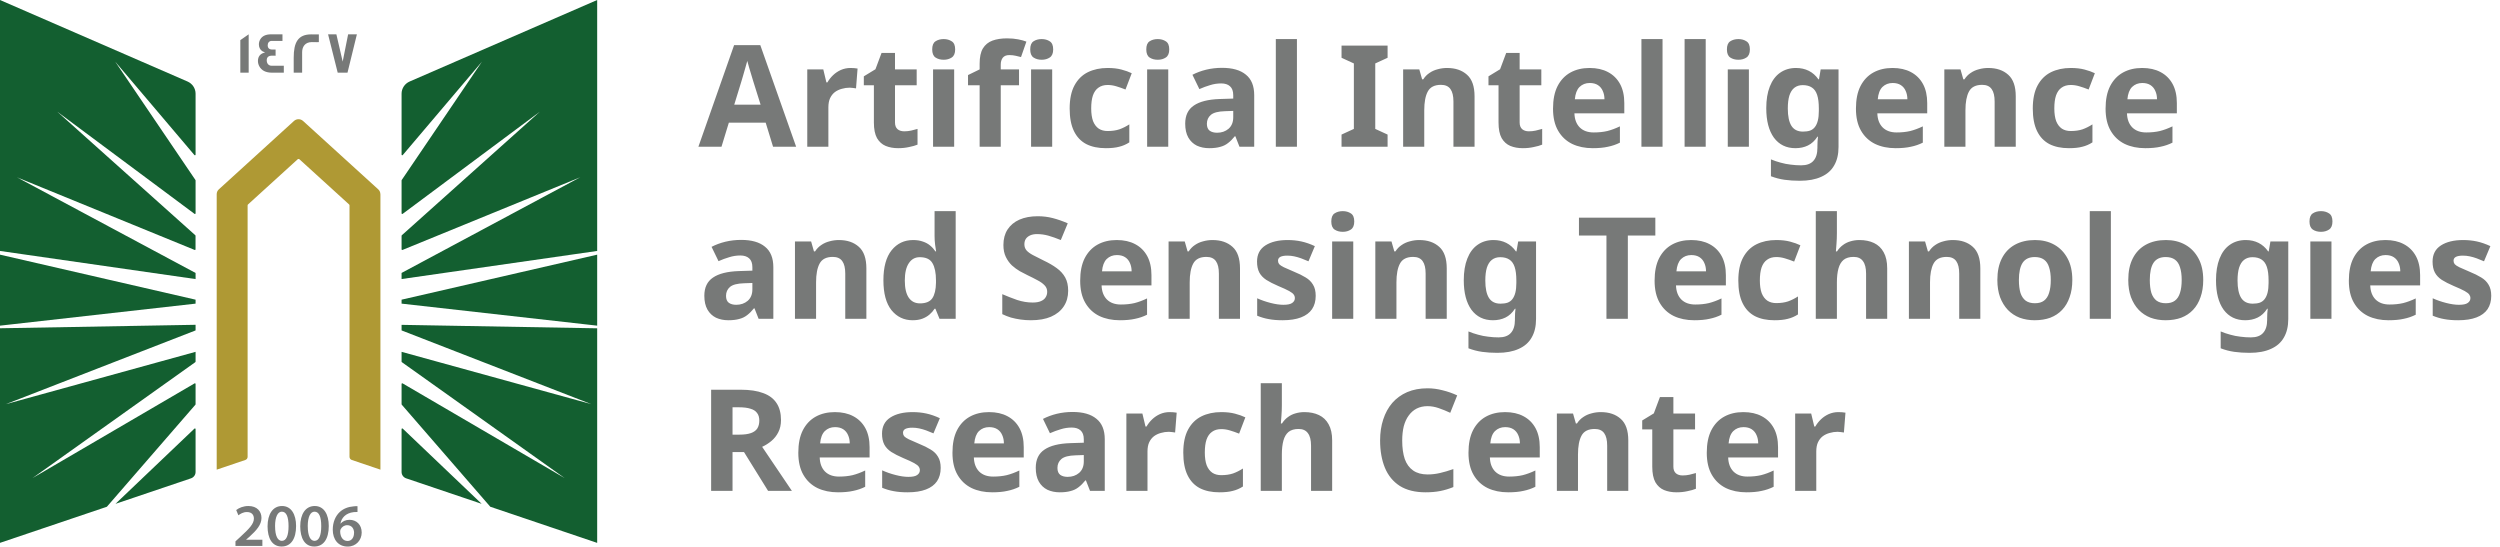
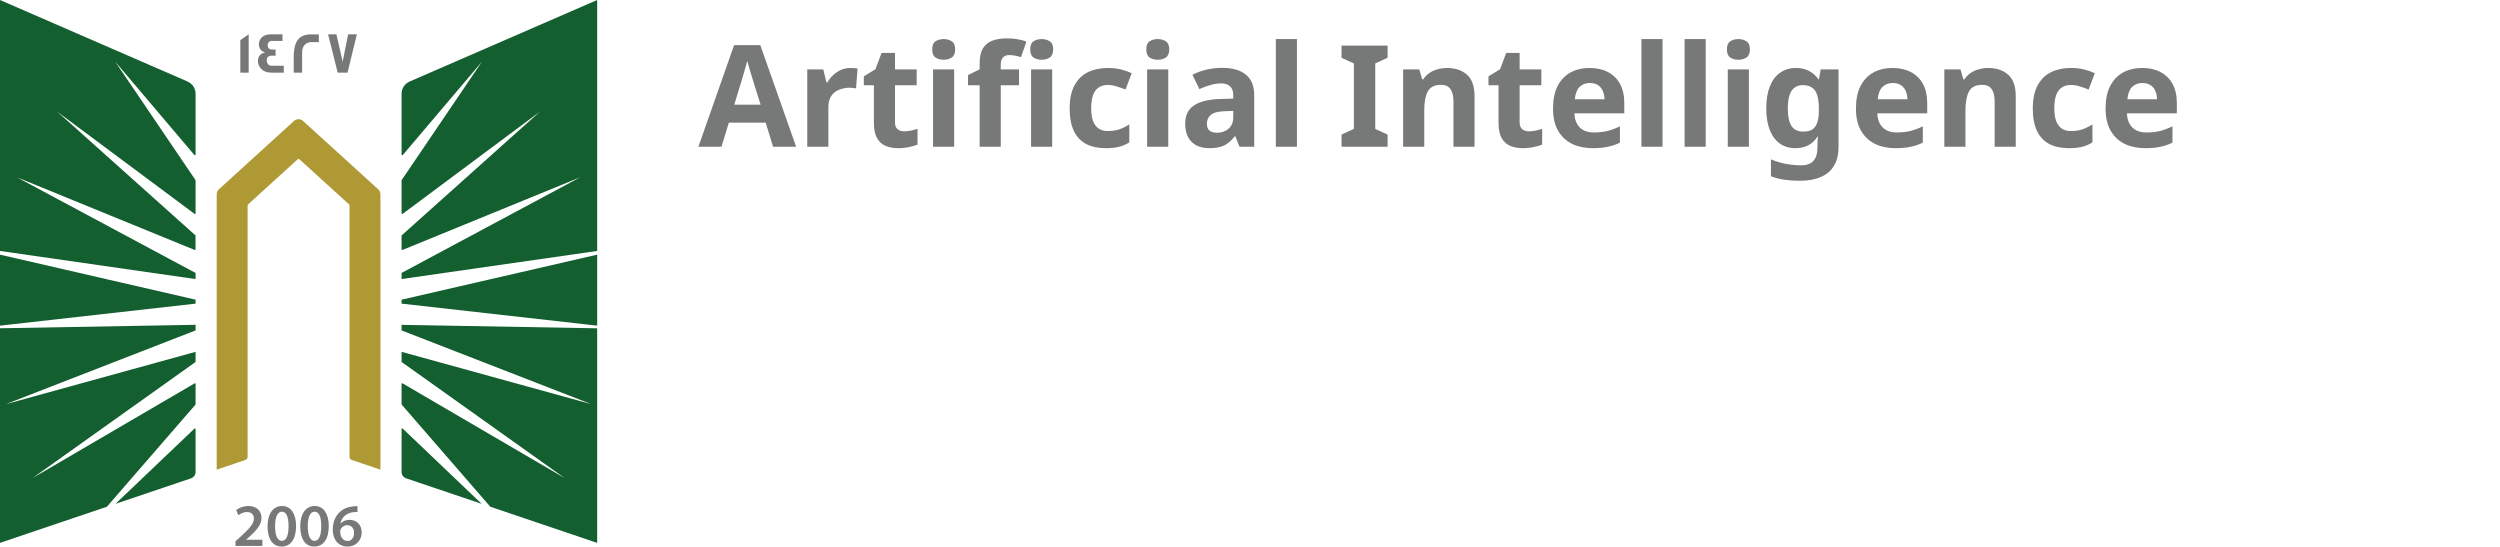
<svg xmlns="http://www.w3.org/2000/svg" width="247" height="54" viewBox="0 0 247 54" fill="none">
  <path d="M19.323 32.645L0.577 39.93L19.323 34.761V35.73C19.323 35.751 19.311 35.771 19.295 35.783L3.213 47.234L19.222 37.879C19.266 37.855 19.323 37.882 19.323 37.935V39.938C19.323 39.938 19.32 39.97 19.308 39.982L10.56 50.066L0 53.634V32.433L19.323 32.09V32.645ZM19.21 42.348C19.251 42.307 19.323 42.335 19.323 42.395V46.635C19.323 46.916 19.14 47.166 18.872 47.259L11.41 49.78L19.21 42.348ZM19.323 29.608V29.999L0 32.175V25.16L19.323 29.608ZM18.535 8.057C19.011 8.266 19.323 8.737 19.323 9.256V15.277C19.323 15.337 19.247 15.365 19.206 15.317L11.382 6.09L19.311 17.787C19.313 17.79 19.323 17.812 19.323 17.823V21.077C19.323 21.129 19.262 21.161 19.218 21.129L5.66 11.037L19.3 23.245C19.302 23.248 19.319 23.274 19.319 23.293V24.633C19.319 24.681 19.271 24.709 19.227 24.693L1.676 17.518L19.323 26.97V27.573L0 24.794V0L18.535 8.057Z" fill="#135F30" />
  <path d="M37.586 19.186V46.402L34.756 45.444C34.621 45.4 34.532 45.275 34.532 45.135V20.293C34.532 20.256 34.516 20.22 34.487 20.196L29.587 15.739C29.538 15.695 29.457 15.695 29.408 15.739L24.508 20.196C24.48 20.22 24.464 20.256 24.464 20.293V45.135C24.464 45.275 24.374 45.4 24.24 45.444L21.41 46.402V19.186C21.41 19.001 21.487 18.828 21.625 18.704L29.046 11.95C29.299 11.721 29.689 11.721 29.941 11.95L37.366 18.704C37.505 18.828 37.582 19.001 37.582 19.186H37.586Z" fill="#AF9934" />
  <path d="M59.001 32.437V53.638L48.44 50.066L39.693 39.982C39.681 39.97 39.676 39.938 39.676 39.938V37.935C39.676 37.882 39.733 37.855 39.778 37.879L55.788 47.234L39.705 35.783C39.688 35.771 39.676 35.751 39.676 35.73V34.761L58.422 39.93L39.676 32.645V32.095L59.001 32.437ZM39.791 42.348L47.589 49.78L40.127 47.259C39.859 47.166 39.676 46.916 39.676 46.635V42.395C39.676 42.335 39.75 42.307 39.791 42.348ZM59.001 32.175L39.676 29.999V29.608L59.001 25.16V32.175ZM59.001 24.794L39.676 27.569V26.966L57.325 17.514L39.77 24.693C39.725 24.709 39.676 24.681 39.676 24.633V23.293C39.677 23.273 39.697 23.245 39.697 23.245L53.335 11.037L39.782 21.129C39.737 21.161 39.676 21.129 39.676 21.077V17.823C39.676 17.812 39.686 17.79 39.688 17.787L47.618 6.09L39.794 15.317C39.754 15.366 39.677 15.337 39.676 15.277V9.256C39.676 8.737 39.99 8.266 40.465 8.057L59.001 0V24.794Z" fill="#135F30" />
  <path d="M35.321 50.01V50.581C35.213 50.578 35.097 50.581 34.95 50.597C34.129 50.694 33.735 51.188 33.637 51.727H33.654C33.845 51.51 34.142 51.357 34.536 51.357C35.211 51.357 35.736 51.833 35.736 52.617C35.735 53.357 35.186 54.001 34.353 54.001C33.401 54 32.877 53.288 32.877 52.331C32.877 51.587 33.149 50.979 33.556 50.597C33.914 50.259 34.389 50.07 34.947 50.026C35.109 50.006 35.231 50.006 35.321 50.01ZM27.866 49.994C28.781 49.994 29.253 50.83 29.253 51.968C29.253 53.215 28.761 53.996 27.822 53.996C26.882 53.995 26.439 53.183 26.435 52.004C26.435 50.802 26.952 49.994 27.866 49.994ZM31.096 49.994C32.011 49.994 32.483 50.83 32.483 51.968C32.483 53.215 31.99 53.995 31.051 53.996C30.112 53.996 29.668 53.183 29.664 52.004C29.664 50.802 30.181 49.994 31.096 49.994ZM24.541 49.994C25.407 49.994 25.834 50.533 25.834 51.169C25.834 51.848 25.342 52.395 24.654 53.023L24.317 53.316V53.329H25.923V53.936H23.272L23.264 53.931V53.485L23.728 53.059C24.647 52.218 25.081 51.752 25.085 51.241C25.085 50.891 24.898 50.589 24.386 50.589C24.041 50.589 23.748 50.762 23.553 50.911L23.337 50.392C23.618 50.171 24.045 49.994 24.541 49.994ZM34.3 51.888C34.02 51.888 33.771 52.057 33.657 52.291C33.629 52.347 33.609 52.419 33.609 52.52C33.621 53.031 33.865 53.449 34.345 53.449C34.727 53.449 34.979 53.119 34.979 52.653L34.984 52.657C34.984 52.21 34.735 51.888 34.3 51.888ZM27.846 50.553C27.452 50.553 27.175 51.035 27.175 52.001L27.179 52.004C27.179 52.95 27.439 53.437 27.846 53.437C28.285 53.437 28.509 52.914 28.509 51.985C28.509 51.056 28.293 50.553 27.846 50.553ZM31.075 50.553C30.681 50.553 30.405 51.035 30.404 52.001L30.408 52.004C30.408 52.95 30.669 53.437 31.075 53.437C31.515 53.437 31.738 52.914 31.738 51.985C31.738 51.056 31.523 50.553 31.075 50.553ZM35.329 50.581L35.321 50.585V50.581C35.323 50.582 35.327 50.581 35.329 50.581Z" fill="#777978" />
  <path d="M24.569 7.18H23.744V3.966L24.569 3.391V7.18ZM27.908 4.042H26.834C26.603 4.042 26.448 4.232 26.448 4.465C26.448 4.754 26.603 4.895 26.904 4.895C26.921 4.895 26.973 4.895 27.07 4.891H27.229V5.507C27.229 5.507 27.164 5.506 27.062 5.498H26.883C26.534 5.498 26.354 5.651 26.354 5.957C26.354 6.263 26.525 6.496 26.842 6.496H28.041V7.172L28.038 7.18H26.875C26.257 7.18 25.834 6.963 25.61 6.532C25.529 6.375 25.484 6.202 25.484 6.021C25.484 5.575 25.733 5.273 26.188 5.188C26.123 5.164 26.025 5.116 25.903 5.052C25.683 4.887 25.578 4.665 25.578 4.38C25.578 4.203 25.627 4.038 25.716 3.886C25.912 3.556 26.269 3.391 26.786 3.391H27.908V4.042ZM30.758 3.395C31.226 3.395 31.47 3.394 31.502 3.402V4.159H31.498C31.498 4.159 31.437 4.167 31.328 4.167C31.21 4.167 31.035 4.159 30.807 4.159C30.116 4.159 29.851 4.653 29.851 5.156V7.18H29.018V5.703C29.018 4.203 29.429 3.395 30.758 3.395ZM33.857 6.086L34.394 3.395H35.26L34.333 7.18H33.365L32.414 3.395H33.235L33.857 6.086Z" fill="#777978" />
  <path d="M76.379 14.5L75.65 12.12H72.01L71.282 14.5H69.001L72.528 4.462H75.118L78.66 14.5H76.379ZM74.418 8.018C74.372 7.86 74.311 7.659 74.237 7.416C74.162 7.174 74.087 6.926 74.013 6.674C73.938 6.422 73.877 6.203 73.831 6.016C73.784 6.203 73.719 6.436 73.635 6.716C73.56 6.987 73.485 7.248 73.41 7.5C73.345 7.743 73.294 7.916 73.257 8.018L72.543 10.342H75.147L74.418 8.018ZM84.028 6.716C84.131 6.716 84.252 6.721 84.392 6.73C84.532 6.74 84.644 6.754 84.728 6.772L84.575 8.732C84.509 8.714 84.411 8.7 84.281 8.69C84.159 8.672 84.052 8.662 83.959 8.662C83.688 8.662 83.427 8.7 83.174 8.774C82.922 8.84 82.694 8.947 82.489 9.096C82.293 9.246 82.134 9.446 82.013 9.698C81.9 9.941 81.844 10.244 81.844 10.608V14.5H79.758V6.856H81.341L81.648 8.144H81.746C81.896 7.883 82.082 7.645 82.306 7.43C82.531 7.216 82.787 7.043 83.076 6.912C83.375 6.782 83.692 6.716 84.028 6.716ZM89.336 12.974C89.569 12.974 89.793 12.951 90.008 12.904C90.223 12.858 90.437 12.802 90.652 12.736V14.29C90.428 14.384 90.148 14.463 89.812 14.528C89.485 14.603 89.126 14.64 88.734 14.64C88.277 14.64 87.866 14.566 87.502 14.416C87.147 14.267 86.863 14.01 86.648 13.646C86.443 13.273 86.34 12.76 86.34 12.106V8.424H85.346V7.542L86.494 6.842L87.096 5.232H88.426V6.856H90.568V8.424H88.426V12.106C88.426 12.396 88.51 12.615 88.678 12.764C88.846 12.904 89.065 12.974 89.336 12.974ZM94.272 6.856V14.5H92.186V6.856H94.272ZM93.236 3.86C93.544 3.86 93.81 3.935 94.034 4.084C94.258 4.224 94.37 4.49 94.37 4.882C94.37 5.265 94.258 5.531 94.034 5.68C93.81 5.83 93.544 5.904 93.236 5.904C92.919 5.904 92.648 5.83 92.424 5.68C92.21 5.531 92.102 5.265 92.102 4.882C92.102 4.49 92.21 4.224 92.424 4.084C92.648 3.935 92.919 3.86 93.236 3.86ZM100.68 8.424H98.874V14.5H96.788V8.424H95.64V7.416L96.788 6.856V6.296C96.788 5.643 96.895 5.139 97.11 4.784C97.334 4.42 97.647 4.164 98.048 4.014C98.459 3.865 98.939 3.79 99.49 3.79C99.9 3.79 100.269 3.823 100.596 3.888C100.932 3.954 101.203 4.028 101.408 4.112L100.876 5.638C100.717 5.592 100.545 5.55 100.358 5.512C100.171 5.466 99.957 5.442 99.714 5.442C99.424 5.442 99.21 5.531 99.07 5.708C98.939 5.886 98.874 6.11 98.874 6.38V6.856H100.68V8.424ZM103.956 6.856V14.5H101.87V6.856H103.956ZM102.92 3.86C103.228 3.86 103.494 3.935 103.718 4.084C103.942 4.224 104.054 4.49 104.054 4.882C104.054 5.265 103.942 5.531 103.718 5.68C103.494 5.83 103.228 5.904 102.92 5.904C102.603 5.904 102.332 5.83 102.108 5.68C101.893 5.531 101.786 5.265 101.786 4.882C101.786 4.49 101.893 4.224 102.108 4.084C102.332 3.935 102.603 3.86 102.92 3.86ZM109.253 14.64C108.497 14.64 107.853 14.505 107.321 14.234C106.789 13.954 106.383 13.525 106.103 12.946C105.823 12.368 105.683 11.626 105.683 10.72C105.683 9.787 105.842 9.026 106.159 8.438C106.477 7.85 106.915 7.416 107.475 7.136C108.045 6.856 108.698 6.716 109.435 6.716C109.958 6.716 110.411 6.768 110.793 6.87C111.185 6.973 111.526 7.094 111.815 7.234L111.199 8.844C110.873 8.714 110.565 8.606 110.275 8.522C109.995 8.438 109.715 8.396 109.435 8.396C109.071 8.396 108.768 8.485 108.525 8.662C108.283 8.83 108.101 9.087 107.979 9.432C107.867 9.768 107.811 10.193 107.811 10.706C107.811 11.21 107.872 11.63 107.993 11.966C108.124 12.293 108.311 12.54 108.553 12.708C108.796 12.867 109.09 12.946 109.435 12.946C109.874 12.946 110.261 12.89 110.597 12.778C110.933 12.657 111.26 12.494 111.577 12.288V14.066C111.26 14.272 110.924 14.416 110.569 14.5C110.224 14.594 109.785 14.64 109.253 14.64ZM115.423 6.856V14.5H113.337V6.856H115.423ZM114.387 3.86C114.695 3.86 114.961 3.935 115.185 4.084C115.409 4.224 115.521 4.49 115.521 4.882C115.521 5.265 115.409 5.531 115.185 5.68C114.961 5.83 114.695 5.904 114.387 5.904C114.069 5.904 113.799 5.83 113.575 5.68C113.36 5.531 113.253 5.265 113.253 4.882C113.253 4.49 113.36 4.224 113.575 4.084C113.799 3.935 114.069 3.86 114.387 3.86ZM120.738 6.702C121.765 6.702 122.549 6.926 123.09 7.374C123.641 7.813 123.916 8.49 123.916 9.404V14.5H122.46L122.054 13.464H121.998C121.784 13.735 121.56 13.959 121.326 14.136C121.102 14.314 120.841 14.44 120.542 14.514C120.253 14.598 119.894 14.64 119.464 14.64C119.016 14.64 118.61 14.556 118.246 14.388C117.892 14.211 117.612 13.945 117.406 13.59C117.201 13.226 117.098 12.769 117.098 12.218C117.098 11.406 117.383 10.809 117.952 10.426C118.522 10.034 119.376 9.82 120.514 9.782L121.844 9.74V9.404C121.844 9.003 121.737 8.709 121.522 8.522C121.317 8.336 121.028 8.242 120.654 8.242C120.281 8.242 119.917 8.298 119.562 8.41C119.208 8.513 118.853 8.644 118.498 8.802L117.812 7.388C118.223 7.174 118.676 7.006 119.17 6.884C119.674 6.763 120.197 6.702 120.738 6.702ZM121.032 10.986C120.36 11.005 119.894 11.126 119.632 11.35C119.371 11.574 119.24 11.868 119.24 12.232C119.24 12.55 119.334 12.778 119.52 12.918C119.707 13.049 119.95 13.114 120.248 13.114C120.696 13.114 121.074 12.984 121.382 12.722C121.69 12.452 121.844 12.074 121.844 11.588V10.958L121.032 10.986ZM128.137 14.5H126.051V3.86H128.137V14.5ZM137.094 14.5H132.544V13.296L133.762 12.736V6.268L132.544 5.708V4.504H137.094V5.708L135.876 6.268V12.736L137.094 13.296V14.5ZM142.97 6.716C143.791 6.716 144.449 6.94 144.944 7.388C145.438 7.827 145.686 8.536 145.686 9.516V14.5H143.6V10.034C143.6 9.484 143.502 9.073 143.306 8.802C143.11 8.522 142.797 8.382 142.368 8.382C141.733 8.382 141.299 8.602 141.066 9.04C140.832 9.47 140.716 10.09 140.716 10.902V14.5H138.63V6.856H140.226L140.506 7.836H140.618C140.786 7.575 140.991 7.365 141.234 7.206C141.476 7.038 141.747 6.917 142.046 6.842C142.344 6.758 142.652 6.716 142.97 6.716ZM151.051 12.974C151.284 12.974 151.508 12.951 151.723 12.904C151.937 12.858 152.152 12.802 152.367 12.736V14.29C152.143 14.384 151.863 14.463 151.527 14.528C151.2 14.603 150.841 14.64 150.449 14.64C149.991 14.64 149.581 14.566 149.217 14.416C148.862 14.267 148.577 14.01 148.363 13.646C148.157 13.273 148.055 12.76 148.055 12.106V8.424H147.061V7.542L148.209 6.842L148.811 5.232H150.141V6.856H152.283V8.424H150.141V12.106C150.141 12.396 150.225 12.615 150.393 12.764C150.561 12.904 150.78 12.974 151.051 12.974ZM157.051 6.716C157.76 6.716 158.367 6.852 158.871 7.122C159.384 7.393 159.781 7.785 160.061 8.298C160.341 8.812 160.481 9.442 160.481 10.188V11.196H155.553C155.572 11.784 155.744 12.246 156.071 12.582C156.407 12.918 156.869 13.086 157.457 13.086C157.952 13.086 158.4 13.04 158.801 12.946C159.202 12.844 159.618 12.69 160.047 12.484V14.094C159.674 14.281 159.277 14.416 158.857 14.5C158.446 14.594 157.947 14.64 157.359 14.64C156.594 14.64 155.917 14.5 155.329 14.22C154.741 13.931 154.279 13.497 153.943 12.918C153.607 12.34 153.439 11.612 153.439 10.734C153.439 9.838 153.588 9.096 153.887 8.508C154.195 7.911 154.62 7.463 155.161 7.164C155.702 6.866 156.332 6.716 157.051 6.716ZM157.065 8.2C156.664 8.2 156.328 8.331 156.057 8.592C155.796 8.854 155.642 9.26 155.595 9.81H158.521C158.521 9.502 158.465 9.227 158.353 8.984C158.25 8.742 158.092 8.55 157.877 8.41C157.662 8.27 157.392 8.2 157.065 8.2ZM164.259 14.5H162.173V3.86H164.259V14.5ZM168.524 14.5H166.438V3.86H168.524V14.5ZM172.79 6.856V14.5H170.704V6.856H172.79ZM171.754 3.86C172.062 3.86 172.328 3.935 172.552 4.084C172.776 4.224 172.888 4.49 172.888 4.882C172.888 5.265 172.776 5.531 172.552 5.68C172.328 5.83 172.062 5.904 171.754 5.904C171.436 5.904 171.166 5.83 170.942 5.68C170.727 5.531 170.62 5.265 170.62 4.882C170.62 4.49 170.727 4.224 170.942 4.084C171.166 3.935 171.436 3.86 171.754 3.86ZM177.447 6.716C177.914 6.716 178.334 6.81 178.707 6.996C179.081 7.183 179.398 7.463 179.659 7.836H179.715L179.883 6.856H181.647V14.514C181.647 15.242 181.503 15.854 181.213 16.348C180.933 16.843 180.509 17.216 179.939 17.468C179.37 17.73 178.665 17.86 177.825 17.86C177.284 17.86 176.78 17.828 176.313 17.762C175.856 17.697 175.408 17.58 174.969 17.412V15.746C175.287 15.877 175.604 15.984 175.921 16.068C176.248 16.162 176.579 16.227 176.915 16.264C177.261 16.311 177.606 16.334 177.951 16.334C178.493 16.334 178.894 16.19 179.155 15.9C179.426 15.611 179.561 15.177 179.561 14.598V14.444C179.561 14.286 179.566 14.122 179.575 13.954C179.594 13.786 179.608 13.637 179.617 13.506H179.561C179.3 13.908 178.987 14.197 178.623 14.374C178.259 14.552 177.849 14.64 177.391 14.64C176.486 14.64 175.777 14.295 175.263 13.604C174.759 12.904 174.507 11.934 174.507 10.692C174.507 9.852 174.624 9.138 174.857 8.55C175.091 7.953 175.427 7.5 175.865 7.192C176.313 6.875 176.841 6.716 177.447 6.716ZM178.105 8.41C177.779 8.41 177.503 8.499 177.279 8.676C177.065 8.844 176.901 9.101 176.789 9.446C176.687 9.782 176.635 10.207 176.635 10.72C176.635 11.486 176.757 12.06 176.999 12.442C177.242 12.816 177.62 13.002 178.133 13.002C178.404 13.002 178.637 12.97 178.833 12.904C179.029 12.83 179.188 12.713 179.309 12.554C179.44 12.386 179.538 12.172 179.603 11.91C179.669 11.649 179.701 11.332 179.701 10.958V10.706C179.701 10.156 179.645 9.712 179.533 9.376C179.421 9.04 179.249 8.798 179.015 8.648C178.782 8.49 178.479 8.41 178.105 8.41ZM186.979 6.716C187.688 6.716 188.295 6.852 188.799 7.122C189.312 7.393 189.709 7.785 189.989 8.298C190.269 8.812 190.409 9.442 190.409 10.188V11.196H185.481C185.499 11.784 185.672 12.246 185.999 12.582C186.335 12.918 186.797 13.086 187.385 13.086C187.879 13.086 188.327 13.04 188.729 12.946C189.13 12.844 189.545 12.69 189.975 12.484V14.094C189.601 14.281 189.205 14.416 188.785 14.5C188.374 14.594 187.875 14.64 187.287 14.64C186.521 14.64 185.845 14.5 185.257 14.22C184.669 13.931 184.207 13.497 183.871 12.918C183.535 12.34 183.367 11.612 183.367 10.734C183.367 9.838 183.516 9.096 183.815 8.508C184.123 7.911 184.547 7.463 185.089 7.164C185.63 6.866 186.26 6.716 186.979 6.716ZM186.993 8.2C186.591 8.2 186.255 8.331 185.985 8.592C185.723 8.854 185.569 9.26 185.523 9.81H188.449C188.449 9.502 188.393 9.227 188.281 8.984C188.178 8.742 188.019 8.55 187.805 8.41C187.59 8.27 187.319 8.2 186.993 8.2ZM196.44 6.716C197.262 6.716 197.92 6.94 198.414 7.388C198.909 7.827 199.156 8.536 199.156 9.516V14.5H197.07V10.034C197.07 9.484 196.972 9.073 196.776 8.802C196.58 8.522 196.268 8.382 195.838 8.382C195.204 8.382 194.77 8.602 194.536 9.04C194.303 9.47 194.186 10.09 194.186 10.902V14.5H192.1V6.856H193.696L193.976 7.836H194.088C194.256 7.575 194.462 7.365 194.704 7.206C194.947 7.038 195.218 6.917 195.516 6.842C195.815 6.758 196.123 6.716 196.44 6.716ZM204.409 14.64C203.653 14.64 203.009 14.505 202.477 14.234C201.945 13.954 201.539 13.525 201.259 12.946C200.979 12.368 200.839 11.626 200.839 10.72C200.839 9.787 200.998 9.026 201.315 8.438C201.633 7.85 202.071 7.416 202.631 7.136C203.201 6.856 203.854 6.716 204.591 6.716C205.114 6.716 205.567 6.768 205.949 6.87C206.341 6.973 206.682 7.094 206.971 7.234L206.355 8.844C206.029 8.714 205.721 8.606 205.431 8.522C205.151 8.438 204.871 8.396 204.591 8.396C204.227 8.396 203.924 8.485 203.681 8.662C203.439 8.83 203.257 9.087 203.135 9.432C203.023 9.768 202.967 10.193 202.967 10.706C202.967 11.21 203.028 11.63 203.149 11.966C203.28 12.293 203.467 12.54 203.709 12.708C203.952 12.867 204.246 12.946 204.591 12.946C205.03 12.946 205.417 12.89 205.753 12.778C206.089 12.657 206.416 12.494 206.733 12.288V14.066C206.416 14.272 206.08 14.416 205.725 14.5C205.38 14.594 204.941 14.64 204.409 14.64ZM211.643 6.716C212.352 6.716 212.959 6.852 213.463 7.122C213.976 7.393 214.373 7.785 214.653 8.298C214.933 8.812 215.073 9.442 215.073 10.188V11.196H210.145C210.164 11.784 210.336 12.246 210.663 12.582C210.999 12.918 211.461 13.086 212.049 13.086C212.544 13.086 212.992 13.04 213.393 12.946C213.794 12.844 214.21 12.69 214.639 12.484V14.094C214.266 14.281 213.869 14.416 213.449 14.5C213.038 14.594 212.539 14.64 211.951 14.64C211.186 14.64 210.509 14.5 209.921 14.22C209.333 13.931 208.871 13.497 208.535 12.918C208.199 12.34 208.031 11.612 208.031 10.734C208.031 9.838 208.18 9.096 208.479 8.508C208.787 7.911 209.212 7.463 209.753 7.164C210.294 6.866 210.924 6.716 211.643 6.716ZM211.657 8.2C211.256 8.2 210.92 8.331 210.649 8.592C210.388 8.854 210.234 9.26 210.187 9.81H213.113C213.113 9.502 213.057 9.227 212.945 8.984C212.842 8.742 212.684 8.55 212.469 8.41C212.254 8.27 211.984 8.2 211.657 8.2Z" fill="#777978" />
-   <path d="M73.228 23.702C74.255 23.702 75.039 23.926 75.581 24.374C76.131 24.813 76.406 25.49 76.406 26.404V31.5H74.951L74.544 30.464H74.489C74.274 30.735 74.05 30.959 73.817 31.136C73.593 31.314 73.331 31.44 73.032 31.514C72.743 31.598 72.384 31.64 71.954 31.64C71.507 31.64 71.1 31.556 70.737 31.388C70.382 31.211 70.102 30.945 69.897 30.59C69.691 30.226 69.588 29.769 69.588 29.218C69.588 28.406 69.873 27.809 70.442 27.426C71.012 27.034 71.866 26.82 73.004 26.782L74.335 26.74V26.404C74.335 26.003 74.227 25.709 74.013 25.522C73.807 25.336 73.518 25.242 73.144 25.242C72.771 25.242 72.407 25.298 72.052 25.41C71.698 25.513 71.343 25.644 70.989 25.802L70.302 24.388C70.713 24.174 71.166 24.006 71.66 23.884C72.165 23.763 72.687 23.702 73.228 23.702ZM73.522 27.986C72.85 28.005 72.384 28.126 72.123 28.35C71.861 28.574 71.731 28.868 71.731 29.232C71.731 29.55 71.824 29.778 72.01 29.918C72.197 30.049 72.44 30.114 72.739 30.114C73.186 30.114 73.564 29.984 73.873 29.722C74.18 29.452 74.335 29.074 74.335 28.588V27.958L73.522 27.986ZM82.882 23.716C83.703 23.716 84.361 23.94 84.856 24.388C85.35 24.827 85.598 25.536 85.598 26.516V31.5H83.512V27.034C83.512 26.484 83.414 26.073 83.218 25.802C83.022 25.522 82.709 25.382 82.28 25.382C81.645 25.382 81.211 25.602 80.978 26.04C80.744 26.47 80.628 27.09 80.628 27.902V31.5H78.542V23.856H80.138L80.418 24.836H80.53C80.698 24.575 80.903 24.365 81.146 24.206C81.388 24.038 81.659 23.917 81.958 23.842C82.256 23.758 82.564 23.716 82.882 23.716ZM90.165 31.64C89.316 31.64 88.62 31.309 88.079 30.646C87.547 29.974 87.281 28.99 87.281 27.692C87.281 26.386 87.552 25.396 88.093 24.724C88.634 24.052 89.344 23.716 90.221 23.716C90.585 23.716 90.907 23.768 91.187 23.87C91.467 23.964 91.705 24.094 91.901 24.262C92.106 24.43 92.279 24.622 92.419 24.836H92.489C92.461 24.687 92.428 24.472 92.391 24.192C92.353 23.903 92.335 23.609 92.335 23.31V20.86H94.421V31.5H92.825L92.419 30.506H92.335C92.204 30.712 92.036 30.903 91.831 31.08C91.635 31.248 91.401 31.384 91.131 31.486C90.86 31.589 90.538 31.64 90.165 31.64ZM90.893 29.974C91.472 29.974 91.877 29.806 92.111 29.47C92.344 29.125 92.466 28.612 92.475 27.93V27.706C92.475 26.96 92.358 26.39 92.125 25.998C91.901 25.606 91.481 25.41 90.865 25.41C90.407 25.41 90.048 25.611 89.787 26.012C89.525 26.404 89.395 26.974 89.395 27.72C89.395 28.467 89.525 29.032 89.787 29.414C90.048 29.788 90.417 29.974 90.893 29.974ZM105.535 28.728C105.535 29.316 105.391 29.83 105.101 30.268C104.812 30.707 104.392 31.048 103.841 31.29C103.3 31.524 102.637 31.64 101.853 31.64C101.508 31.64 101.167 31.617 100.831 31.57C100.505 31.524 100.187 31.458 99.879 31.374C99.581 31.281 99.296 31.169 99.025 31.038V29.064C99.501 29.27 99.991 29.461 100.495 29.638C101.009 29.806 101.517 29.89 102.021 29.89C102.367 29.89 102.642 29.844 102.847 29.75C103.062 29.657 103.216 29.531 103.309 29.372C103.412 29.214 103.463 29.032 103.463 28.826C103.463 28.574 103.375 28.36 103.197 28.182C103.029 28.005 102.801 27.842 102.511 27.692C102.222 27.534 101.891 27.366 101.517 27.188C101.284 27.076 101.032 26.946 100.761 26.796C100.491 26.638 100.229 26.446 99.977 26.222C99.735 25.989 99.534 25.709 99.375 25.382C99.217 25.056 99.137 24.664 99.137 24.206C99.137 23.609 99.273 23.1 99.543 22.68C99.823 22.251 100.215 21.924 100.719 21.7C101.233 21.476 101.835 21.364 102.525 21.364C103.048 21.364 103.543 21.425 104.009 21.546C104.485 21.668 104.98 21.84 105.493 22.064L104.807 23.716C104.35 23.53 103.939 23.385 103.575 23.282C103.211 23.18 102.838 23.128 102.455 23.128C102.194 23.128 101.97 23.17 101.783 23.254C101.597 23.338 101.452 23.455 101.349 23.604C101.256 23.754 101.209 23.931 101.209 24.136C101.209 24.37 101.279 24.57 101.419 24.738C101.559 24.897 101.769 25.051 102.049 25.2C102.329 25.35 102.679 25.527 103.099 25.732C103.613 25.975 104.047 26.227 104.401 26.488C104.765 26.75 105.045 27.058 105.241 27.412C105.437 27.767 105.535 28.206 105.535 28.728ZM110.334 23.716C111.044 23.716 111.65 23.852 112.154 24.122C112.668 24.393 113.064 24.785 113.344 25.298C113.624 25.812 113.764 26.442 113.764 27.188V28.196H108.836C108.855 28.784 109.028 29.246 109.354 29.582C109.69 29.918 110.152 30.086 110.74 30.086C111.235 30.086 111.683 30.04 112.084 29.946C112.486 29.844 112.901 29.69 113.33 29.484V31.094C112.957 31.281 112.56 31.416 112.14 31.5C111.73 31.594 111.23 31.64 110.642 31.64C109.877 31.64 109.2 31.5 108.612 31.22C108.024 30.931 107.562 30.497 107.226 29.918C106.89 29.34 106.722 28.612 106.722 27.734C106.722 26.838 106.872 26.096 107.17 25.508C107.478 24.911 107.903 24.463 108.444 24.164C108.986 23.866 109.616 23.716 110.334 23.716ZM110.348 25.2C109.947 25.2 109.611 25.331 109.34 25.592C109.079 25.854 108.925 26.26 108.878 26.81H111.804C111.804 26.502 111.748 26.227 111.636 25.984C111.534 25.742 111.375 25.55 111.16 25.41C110.946 25.27 110.675 25.2 110.348 25.2ZM119.796 23.716C120.617 23.716 121.275 23.94 121.77 24.388C122.264 24.827 122.512 25.536 122.512 26.516V31.5H120.426V27.034C120.426 26.484 120.328 26.073 120.132 25.802C119.936 25.522 119.623 25.382 119.194 25.382C118.559 25.382 118.125 25.602 117.892 26.04C117.658 26.47 117.542 27.09 117.542 27.902V31.5H115.456V23.856H117.052L117.332 24.836H117.444C117.612 24.575 117.817 24.365 118.06 24.206C118.302 24.038 118.573 23.917 118.872 23.842C119.17 23.758 119.478 23.716 119.796 23.716ZM129.991 29.232C129.991 29.746 129.87 30.184 129.627 30.548C129.384 30.903 129.02 31.174 128.535 31.36C128.05 31.547 127.448 31.64 126.729 31.64C126.197 31.64 125.74 31.603 125.357 31.528C124.974 31.463 124.592 31.351 124.209 31.192V29.47C124.62 29.657 125.063 29.811 125.539 29.932C126.015 30.054 126.435 30.114 126.799 30.114C127.21 30.114 127.499 30.054 127.667 29.932C127.844 29.811 127.933 29.652 127.933 29.456C127.933 29.326 127.896 29.209 127.821 29.106C127.756 29.004 127.606 28.887 127.373 28.756C127.14 28.626 126.776 28.458 126.281 28.252C125.805 28.047 125.413 27.846 125.105 27.65C124.797 27.445 124.568 27.202 124.419 26.922C124.27 26.633 124.195 26.274 124.195 25.844C124.195 25.135 124.47 24.603 125.021 24.248C125.572 23.894 126.304 23.716 127.219 23.716C127.695 23.716 128.148 23.763 128.577 23.856C129.006 23.95 129.45 24.104 129.907 24.318L129.277 25.816C129.025 25.704 128.782 25.606 128.549 25.522C128.316 25.438 128.087 25.373 127.863 25.326C127.648 25.28 127.424 25.256 127.191 25.256C126.883 25.256 126.65 25.298 126.491 25.382C126.342 25.466 126.267 25.592 126.267 25.76C126.267 25.882 126.304 25.994 126.379 26.096C126.463 26.19 126.617 26.292 126.841 26.404C127.074 26.516 127.415 26.666 127.863 26.852C128.302 27.03 128.68 27.216 128.997 27.412C129.314 27.599 129.557 27.837 129.725 28.126C129.902 28.406 129.991 28.775 129.991 29.232ZM133.702 23.856V31.5H131.616V23.856H133.702ZM132.666 20.86C132.974 20.86 133.24 20.935 133.464 21.084C133.688 21.224 133.8 21.49 133.8 21.882C133.8 22.265 133.688 22.531 133.464 22.68C133.24 22.83 132.974 22.904 132.666 22.904C132.349 22.904 132.078 22.83 131.854 22.68C131.639 22.531 131.532 22.265 131.532 21.882C131.532 21.49 131.639 21.224 131.854 21.084C132.078 20.935 132.349 20.86 132.666 20.86ZM140.222 23.716C141.043 23.716 141.701 23.94 142.196 24.388C142.69 24.827 142.938 25.536 142.938 26.516V31.5H140.852V27.034C140.852 26.484 140.754 26.073 140.558 25.802C140.362 25.522 140.049 25.382 139.62 25.382C138.985 25.382 138.551 25.602 138.318 26.04C138.084 26.47 137.968 27.09 137.968 27.902V31.5H135.882V23.856H137.478L137.758 24.836H137.87C138.038 24.575 138.243 24.365 138.486 24.206C138.728 24.038 138.999 23.917 139.298 23.842C139.596 23.758 139.904 23.716 140.222 23.716ZM147.561 23.716C148.027 23.716 148.447 23.81 148.821 23.996C149.194 24.183 149.511 24.463 149.773 24.836H149.829L149.997 23.856H151.761V31.514C151.761 32.242 151.616 32.854 151.327 33.348C151.047 33.843 150.622 34.216 150.053 34.468C149.483 34.73 148.779 34.86 147.939 34.86C147.397 34.86 146.893 34.828 146.427 34.762C145.969 34.697 145.521 34.58 145.083 34.412V32.746C145.4 32.877 145.717 32.984 146.035 33.068C146.361 33.162 146.693 33.227 147.029 33.264C147.374 33.311 147.719 33.334 148.065 33.334C148.606 33.334 149.007 33.19 149.269 32.9C149.539 32.611 149.675 32.177 149.675 31.598V31.444C149.675 31.286 149.679 31.122 149.689 30.954C149.707 30.786 149.721 30.637 149.731 30.506H149.675C149.413 30.908 149.101 31.197 148.737 31.374C148.373 31.552 147.962 31.64 147.505 31.64C146.599 31.64 145.89 31.295 145.377 30.604C144.873 29.904 144.621 28.934 144.621 27.692C144.621 26.852 144.737 26.138 144.971 25.55C145.204 24.953 145.54 24.5 145.979 24.192C146.427 23.875 146.954 23.716 147.561 23.716ZM148.219 25.41C147.892 25.41 147.617 25.499 147.393 25.676C147.178 25.844 147.015 26.101 146.903 26.446C146.8 26.782 146.749 27.207 146.749 27.72C146.749 28.486 146.87 29.06 147.113 29.442C147.355 29.816 147.733 30.002 148.247 30.002C148.517 30.002 148.751 29.97 148.947 29.904C149.143 29.83 149.301 29.713 149.423 29.554C149.553 29.386 149.651 29.172 149.717 28.91C149.782 28.649 149.815 28.332 149.815 27.958V27.706C149.815 27.156 149.759 26.712 149.647 26.376C149.535 26.04 149.362 25.798 149.129 25.648C148.895 25.49 148.592 25.41 148.219 25.41ZM160.831 31.5H158.717V23.268H156.001V21.504H163.547V23.268H160.831V31.5ZM167.086 23.716C167.796 23.716 168.402 23.852 168.906 24.122C169.42 24.393 169.816 24.785 170.096 25.298C170.376 25.812 170.516 26.442 170.516 27.188V28.196H165.588C165.607 28.784 165.78 29.246 166.106 29.582C166.442 29.918 166.904 30.086 167.492 30.086C167.987 30.086 168.435 30.04 168.836 29.946C169.238 29.844 169.653 29.69 170.082 29.484V31.094C169.709 31.281 169.312 31.416 168.892 31.5C168.482 31.594 167.982 31.64 167.394 31.64C166.629 31.64 165.952 31.5 165.364 31.22C164.776 30.931 164.314 30.497 163.978 29.918C163.642 29.34 163.474 28.612 163.474 27.734C163.474 26.838 163.624 26.096 163.922 25.508C164.23 24.911 164.655 24.463 165.196 24.164C165.738 23.866 166.368 23.716 167.086 23.716ZM167.1 25.2C166.699 25.2 166.363 25.331 166.092 25.592C165.831 25.854 165.677 26.26 165.63 26.81H168.556C168.556 26.502 168.5 26.227 168.388 25.984C168.286 25.742 168.127 25.55 167.912 25.41C167.698 25.27 167.427 25.2 167.1 25.2ZM175.316 31.64C174.56 31.64 173.916 31.505 173.384 31.234C172.852 30.954 172.446 30.525 172.166 29.946C171.886 29.368 171.746 28.626 171.746 27.72C171.746 26.787 171.904 26.026 172.222 25.438C172.539 24.85 172.978 24.416 173.538 24.136C174.107 23.856 174.76 23.716 175.498 23.716C176.02 23.716 176.473 23.768 176.856 23.87C177.248 23.973 177.588 24.094 177.878 24.234L177.262 25.844C176.935 25.714 176.627 25.606 176.338 25.522C176.058 25.438 175.778 25.396 175.498 25.396C175.134 25.396 174.83 25.485 174.588 25.662C174.345 25.83 174.163 26.087 174.042 26.432C173.93 26.768 173.874 27.193 173.874 27.706C173.874 28.21 173.934 28.63 174.056 28.966C174.186 29.293 174.373 29.54 174.616 29.708C174.858 29.867 175.152 29.946 175.498 29.946C175.936 29.946 176.324 29.89 176.66 29.778C176.996 29.657 177.322 29.494 177.64 29.288V31.066C177.322 31.272 176.986 31.416 176.632 31.5C176.286 31.594 175.848 31.64 175.316 31.64ZM181.485 23.03C181.485 23.404 181.471 23.763 181.443 24.108C181.424 24.454 181.406 24.696 181.387 24.836H181.499C181.667 24.575 181.863 24.365 182.087 24.206C182.311 24.038 182.558 23.917 182.829 23.842C183.109 23.758 183.403 23.716 183.711 23.716C184.262 23.716 184.742 23.814 185.153 24.01C185.564 24.206 185.881 24.51 186.105 24.92C186.338 25.331 186.455 25.863 186.455 26.516V31.5H184.369V27.034C184.369 26.484 184.266 26.073 184.061 25.802C183.865 25.522 183.557 25.382 183.137 25.382C182.717 25.382 182.386 25.48 182.143 25.676C181.91 25.872 181.742 26.157 181.639 26.53C181.536 26.904 181.485 27.361 181.485 27.902V31.5H179.399V20.86H181.485V23.03ZM192.94 23.716C193.762 23.716 194.42 23.94 194.914 24.388C195.409 24.827 195.656 25.536 195.656 26.516V31.5H193.57V27.034C193.57 26.484 193.472 26.073 193.276 25.802C193.08 25.522 192.768 25.382 192.338 25.382C191.704 25.382 191.27 25.602 191.036 26.04C190.803 26.47 190.686 27.09 190.686 27.902V31.5H188.6V23.856H190.196L190.476 24.836H190.588C190.756 24.575 190.962 24.365 191.204 24.206C191.447 24.038 191.718 23.917 192.016 23.842C192.315 23.758 192.623 23.716 192.94 23.716ZM204.745 27.664C204.745 28.299 204.657 28.864 204.479 29.358C204.311 29.853 204.064 30.273 203.737 30.618C203.42 30.954 203.033 31.211 202.575 31.388C202.118 31.556 201.6 31.64 201.021 31.64C200.489 31.64 199.995 31.556 199.537 31.388C199.089 31.211 198.702 30.954 198.375 30.618C198.049 30.273 197.792 29.853 197.605 29.358C197.428 28.864 197.339 28.299 197.339 27.664C197.339 26.815 197.489 26.101 197.787 25.522C198.086 24.934 198.515 24.486 199.075 24.178C199.635 23.87 200.298 23.716 201.063 23.716C201.782 23.716 202.417 23.87 202.967 24.178C203.518 24.486 203.952 24.934 204.269 25.522C204.587 26.101 204.745 26.815 204.745 27.664ZM199.467 27.664C199.467 28.168 199.519 28.593 199.621 28.938C199.733 29.274 199.906 29.531 200.139 29.708C200.373 29.876 200.676 29.96 201.049 29.96C201.423 29.96 201.721 29.876 201.945 29.708C202.179 29.531 202.347 29.274 202.449 28.938C202.561 28.593 202.617 28.168 202.617 27.664C202.617 27.16 202.561 26.74 202.449 26.404C202.347 26.068 202.179 25.816 201.945 25.648C201.712 25.48 201.409 25.396 201.035 25.396C200.485 25.396 200.083 25.588 199.831 25.97C199.589 26.344 199.467 26.908 199.467 27.664ZM208.555 31.5H206.469V20.86H208.555V31.5ZM217.679 27.664C217.679 28.299 217.59 28.864 217.413 29.358C217.245 29.853 216.998 30.273 216.671 30.618C216.354 30.954 215.966 31.211 215.509 31.388C215.052 31.556 214.534 31.64 213.955 31.64C213.423 31.64 212.928 31.556 212.471 31.388C212.023 31.211 211.636 30.954 211.309 30.618C210.982 30.273 210.726 29.853 210.539 29.358C210.362 28.864 210.273 28.299 210.273 27.664C210.273 26.815 210.422 26.101 210.721 25.522C211.02 24.934 211.449 24.486 212.009 24.178C212.569 23.87 213.232 23.716 213.997 23.716C214.716 23.716 215.35 23.87 215.901 24.178C216.452 24.486 216.886 24.934 217.203 25.522C217.52 26.101 217.679 26.815 217.679 27.664ZM212.401 27.664C212.401 28.168 212.452 28.593 212.555 28.938C212.667 29.274 212.84 29.531 213.073 29.708C213.306 29.876 213.61 29.96 213.983 29.96C214.356 29.96 214.655 29.876 214.879 29.708C215.112 29.531 215.28 29.274 215.383 28.938C215.495 28.593 215.551 28.168 215.551 27.664C215.551 27.16 215.495 26.74 215.383 26.404C215.28 26.068 215.112 25.816 214.879 25.648C214.646 25.48 214.342 25.396 213.969 25.396C213.418 25.396 213.017 25.588 212.765 25.97C212.522 26.344 212.401 26.908 212.401 27.664ZM221.881 23.716C222.348 23.716 222.768 23.81 223.141 23.996C223.514 24.183 223.832 24.463 224.093 24.836H224.149L224.317 23.856H226.081V31.514C226.081 32.242 225.936 32.854 225.647 33.348C225.367 33.843 224.942 34.216 224.373 34.468C223.804 34.73 223.099 34.86 222.259 34.86C221.718 34.86 221.214 34.828 220.747 34.762C220.29 34.697 219.842 34.58 219.403 34.412V32.746C219.72 32.877 220.038 32.984 220.355 33.068C220.682 33.162 221.013 33.227 221.349 33.264C221.694 33.311 222.04 33.334 222.385 33.334C222.926 33.334 223.328 33.19 223.589 32.9C223.86 32.611 223.995 32.177 223.995 31.598V31.444C223.995 31.286 224 31.122 224.009 30.954C224.028 30.786 224.042 30.637 224.051 30.506H223.995C223.734 30.908 223.421 31.197 223.057 31.374C222.693 31.552 222.282 31.64 221.825 31.64C220.92 31.64 220.21 31.295 219.697 30.604C219.193 29.904 218.941 28.934 218.941 27.692C218.941 26.852 219.058 26.138 219.291 25.55C219.524 24.953 219.86 24.5 220.299 24.192C220.747 23.875 221.274 23.716 221.881 23.716ZM222.539 25.41C222.212 25.41 221.937 25.499 221.713 25.676C221.498 25.844 221.335 26.101 221.223 26.446C221.12 26.782 221.069 27.207 221.069 27.72C221.069 28.486 221.19 29.06 221.433 29.442C221.676 29.816 222.054 30.002 222.567 30.002C222.838 30.002 223.071 29.97 223.267 29.904C223.463 29.83 223.622 29.713 223.743 29.554C223.874 29.386 223.972 29.172 224.037 28.91C224.102 28.649 224.135 28.332 224.135 27.958V27.706C224.135 27.156 224.079 26.712 223.967 26.376C223.855 26.04 223.682 25.798 223.449 25.648C223.216 25.49 222.912 25.41 222.539 25.41ZM230.348 23.856V31.5H228.262V23.856H230.348ZM229.312 20.86C229.62 20.86 229.886 20.935 230.11 21.084C230.334 21.224 230.446 21.49 230.446 21.882C230.446 22.265 230.334 22.531 230.11 22.68C229.886 22.83 229.62 22.904 229.312 22.904C228.995 22.904 228.724 22.83 228.5 22.68C228.286 22.531 228.178 22.265 228.178 21.882C228.178 21.49 228.286 21.224 228.5 21.084C228.724 20.935 228.995 20.86 229.312 20.86ZM235.678 23.716C236.387 23.716 236.994 23.852 237.498 24.122C238.011 24.393 238.408 24.785 238.688 25.298C238.968 25.812 239.108 26.442 239.108 27.188V28.196H234.18C234.199 28.784 234.371 29.246 234.698 29.582C235.034 29.918 235.496 30.086 236.084 30.086C236.579 30.086 237.027 30.04 237.428 29.946C237.829 29.844 238.245 29.69 238.674 29.484V31.094C238.301 31.281 237.904 31.416 237.484 31.5C237.073 31.594 236.574 31.64 235.986 31.64C235.221 31.64 234.544 31.5 233.956 31.22C233.368 30.931 232.906 30.497 232.57 29.918C232.234 29.34 232.066 28.612 232.066 27.734C232.066 26.838 232.215 26.096 232.514 25.508C232.822 24.911 233.247 24.463 233.788 24.164C234.329 23.866 234.959 23.716 235.678 23.716ZM235.692 25.2C235.291 25.2 234.955 25.331 234.684 25.592C234.423 25.854 234.269 26.26 234.222 26.81H237.148C237.148 26.502 237.092 26.227 236.98 25.984C236.877 25.742 236.719 25.55 236.504 25.41C236.289 25.27 236.019 25.2 235.692 25.2ZM246.134 29.232C246.134 29.746 246.012 30.184 245.77 30.548C245.527 30.903 245.163 31.174 244.678 31.36C244.192 31.547 243.59 31.64 242.872 31.64C242.34 31.64 241.882 31.603 241.5 31.528C241.117 31.463 240.734 31.351 240.352 31.192V29.47C240.762 29.657 241.206 29.811 241.682 29.932C242.158 30.054 242.578 30.114 242.942 30.114C243.352 30.114 243.642 30.054 243.81 29.932C243.987 29.811 244.076 29.652 244.076 29.456C244.076 29.326 244.038 29.209 243.964 29.106C243.898 29.004 243.749 28.887 243.516 28.756C243.282 28.626 242.918 28.458 242.424 28.252C241.948 28.047 241.556 27.846 241.248 27.65C240.94 27.445 240.711 27.202 240.562 26.922C240.412 26.633 240.338 26.274 240.338 25.844C240.338 25.135 240.613 24.603 241.164 24.248C241.714 23.894 242.447 23.716 243.362 23.716C243.838 23.716 244.29 23.763 244.72 23.856C245.149 23.95 245.592 24.104 246.05 24.318L245.42 25.816C245.168 25.704 244.925 25.606 244.692 25.522C244.458 25.438 244.23 25.373 244.006 25.326C243.791 25.28 243.567 25.256 243.334 25.256C243.026 25.256 242.792 25.298 242.634 25.382C242.484 25.466 242.41 25.592 242.41 25.76C242.41 25.882 242.447 25.994 242.522 26.096C242.606 26.19 242.76 26.292 242.984 26.404C243.217 26.516 243.558 26.666 244.006 26.852C244.444 27.03 244.822 27.216 245.14 27.412C245.457 27.599 245.7 27.837 245.868 28.126C246.045 28.406 246.134 28.775 246.134 29.232Z" fill="#777978" />
-   <path d="M73.172 38.504C74.078 38.504 74.825 38.616 75.412 38.84C76.001 39.055 76.439 39.386 76.728 39.834C77.018 40.273 77.162 40.828 77.162 41.5C77.162 41.958 77.074 42.359 76.897 42.704C76.728 43.04 76.5 43.33 76.21 43.572C75.93 43.806 75.627 43.997 75.3 44.146L78.24 48.5H75.888L73.508 44.664H72.374V48.5H70.26V38.504H73.172ZM73.019 40.24H72.374V42.942H73.061C73.527 42.942 73.905 42.891 74.195 42.788C74.484 42.686 74.694 42.532 74.825 42.326C74.955 42.112 75.02 41.855 75.02 41.556C75.02 41.239 74.946 40.987 74.796 40.8C74.656 40.604 74.437 40.464 74.138 40.38C73.849 40.287 73.476 40.24 73.019 40.24ZM82.485 40.716C83.194 40.716 83.801 40.852 84.305 41.122C84.818 41.393 85.215 41.785 85.495 42.298C85.775 42.812 85.915 43.442 85.915 44.188V45.196H80.987C81.005 45.784 81.178 46.246 81.505 46.582C81.841 46.918 82.303 47.086 82.891 47.086C83.385 47.086 83.833 47.04 84.235 46.946C84.636 46.844 85.051 46.69 85.481 46.484V48.094C85.107 48.281 84.711 48.416 84.291 48.5C83.88 48.594 83.381 48.64 82.793 48.64C82.027 48.64 81.351 48.5 80.763 48.22C80.175 47.931 79.713 47.497 79.377 46.918C79.041 46.34 78.873 45.612 78.873 44.734C78.873 43.838 79.022 43.096 79.321 42.508C79.629 41.911 80.053 41.463 80.595 41.164C81.136 40.866 81.766 40.716 82.485 40.716ZM82.499 42.2C82.097 42.2 81.761 42.331 81.491 42.592C81.229 42.854 81.075 43.26 81.029 43.81H83.955C83.955 43.502 83.899 43.227 83.787 42.984C83.684 42.742 83.525 42.55 83.311 42.41C83.096 42.27 82.825 42.2 82.499 42.2ZM92.94 46.232C92.94 46.746 92.819 47.184 92.576 47.548C92.334 47.903 91.969 48.174 91.484 48.36C90.999 48.547 90.397 48.64 89.678 48.64C89.146 48.64 88.689 48.603 88.306 48.528C87.924 48.463 87.541 48.351 87.158 48.192V46.47C87.569 46.657 88.012 46.811 88.488 46.932C88.964 47.054 89.384 47.114 89.748 47.114C90.159 47.114 90.448 47.054 90.616 46.932C90.793 46.811 90.882 46.652 90.882 46.456C90.882 46.326 90.845 46.209 90.77 46.106C90.705 46.004 90.555 45.887 90.322 45.756C90.089 45.626 89.725 45.458 89.23 45.252C88.754 45.047 88.362 44.846 88.054 44.65C87.746 44.445 87.517 44.202 87.368 43.922C87.219 43.633 87.144 43.274 87.144 42.844C87.144 42.135 87.419 41.603 87.97 41.248C88.521 40.894 89.254 40.716 90.168 40.716C90.644 40.716 91.097 40.763 91.526 40.856C91.956 40.95 92.399 41.104 92.856 41.318L92.226 42.816C91.974 42.704 91.731 42.606 91.498 42.522C91.265 42.438 91.036 42.373 90.812 42.326C90.597 42.28 90.374 42.256 90.14 42.256C89.832 42.256 89.599 42.298 89.44 42.382C89.291 42.466 89.216 42.592 89.216 42.76C89.216 42.882 89.254 42.994 89.328 43.096C89.412 43.19 89.566 43.292 89.79 43.404C90.023 43.516 90.364 43.666 90.812 43.852C91.251 44.03 91.629 44.216 91.946 44.412C92.263 44.599 92.506 44.837 92.674 45.126C92.852 45.406 92.94 45.775 92.94 46.232ZM97.715 40.716C98.424 40.716 99.031 40.852 99.535 41.122C100.048 41.393 100.445 41.785 100.725 42.298C101.005 42.812 101.145 43.442 101.145 44.188V45.196H96.217C96.236 45.784 96.409 46.246 96.735 46.582C97.071 46.918 97.533 47.086 98.121 47.086C98.616 47.086 99.064 47.04 99.465 46.946C99.867 46.844 100.282 46.69 100.711 46.484V48.094C100.338 48.281 99.941 48.416 99.521 48.5C99.111 48.594 98.611 48.64 98.023 48.64C97.258 48.64 96.581 48.5 95.993 48.22C95.405 47.931 94.943 47.497 94.607 46.918C94.271 46.34 94.103 45.612 94.103 44.734C94.103 43.838 94.252 43.096 94.551 42.508C94.859 41.911 95.284 41.463 95.825 41.164C96.367 40.866 96.996 40.716 97.715 40.716ZM97.729 42.2C97.328 42.2 96.992 42.331 96.721 42.592C96.46 42.854 96.306 43.26 96.259 43.81H99.185C99.185 43.502 99.129 43.227 99.017 42.984C98.915 42.742 98.756 42.55 98.541 42.41C98.326 42.27 98.056 42.2 97.729 42.2ZM105.973 40.702C106.999 40.702 107.783 40.926 108.325 41.374C108.875 41.813 109.151 42.49 109.151 43.404V48.5H107.695L107.289 47.464H107.233C107.018 47.735 106.794 47.959 106.561 48.136C106.337 48.314 106.075 48.44 105.777 48.514C105.487 48.598 105.128 48.64 104.699 48.64C104.251 48.64 103.845 48.556 103.481 48.388C103.126 48.211 102.846 47.945 102.641 47.59C102.435 47.226 102.333 46.769 102.333 46.218C102.333 45.406 102.617 44.809 103.187 44.426C103.756 44.034 104.61 43.82 105.749 43.782L107.079 43.74V43.404C107.079 43.003 106.971 42.709 106.757 42.522C106.551 42.336 106.262 42.242 105.889 42.242C105.515 42.242 105.151 42.298 104.797 42.41C104.442 42.513 104.087 42.644 103.733 42.802L103.047 41.388C103.457 41.174 103.91 41.006 104.405 40.884C104.909 40.763 105.431 40.702 105.973 40.702ZM106.267 44.986C105.595 45.005 105.128 45.126 104.867 45.35C104.605 45.574 104.475 45.868 104.475 46.232C104.475 46.55 104.568 46.778 104.755 46.918C104.941 47.049 105.184 47.114 105.483 47.114C105.931 47.114 106.309 46.984 106.617 46.722C106.925 46.452 107.079 46.074 107.079 45.588V44.958L106.267 44.986ZM115.556 40.716C115.659 40.716 115.78 40.721 115.92 40.73C116.06 40.74 116.172 40.754 116.256 40.772L116.102 42.732C116.037 42.714 115.939 42.7 115.808 42.69C115.687 42.672 115.579 42.662 115.486 42.662C115.215 42.662 114.954 42.7 114.702 42.774C114.45 42.84 114.221 42.947 114.016 43.096C113.82 43.246 113.661 43.446 113.54 43.698C113.428 43.941 113.372 44.244 113.372 44.608V48.5H111.286V40.856H112.868L113.176 42.144H113.274C113.423 41.883 113.61 41.645 113.834 41.43C114.058 41.216 114.315 41.043 114.604 40.912C114.903 40.782 115.22 40.716 115.556 40.716ZM120.478 48.64C119.722 48.64 119.078 48.505 118.546 48.234C118.014 47.954 117.608 47.525 117.328 46.946C117.048 46.368 116.908 45.626 116.908 44.72C116.908 43.787 117.066 43.026 117.384 42.438C117.701 41.85 118.14 41.416 118.7 41.136C119.269 40.856 119.922 40.716 120.66 40.716C121.182 40.716 121.635 40.768 122.018 40.87C122.41 40.973 122.75 41.094 123.04 41.234L122.424 42.844C122.097 42.714 121.789 42.606 121.5 42.522C121.22 42.438 120.94 42.396 120.66 42.396C120.296 42.396 119.992 42.485 119.75 42.662C119.507 42.83 119.325 43.087 119.204 43.432C119.092 43.768 119.036 44.193 119.036 44.706C119.036 45.21 119.096 45.63 119.218 45.966C119.348 46.293 119.535 46.54 119.778 46.708C120.02 46.867 120.314 46.946 120.66 46.946C121.098 46.946 121.486 46.89 121.822 46.778C122.158 46.657 122.484 46.494 122.802 46.288V48.066C122.484 48.272 122.148 48.416 121.794 48.5C121.448 48.594 121.01 48.64 120.478 48.64ZM126.647 40.03C126.647 40.404 126.633 40.763 126.605 41.108C126.587 41.454 126.568 41.696 126.549 41.836H126.661C126.829 41.575 127.025 41.365 127.249 41.206C127.473 41.038 127.721 40.917 127.991 40.842C128.271 40.758 128.565 40.716 128.873 40.716C129.424 40.716 129.905 40.814 130.315 41.01C130.726 41.206 131.043 41.51 131.267 41.92C131.501 42.331 131.617 42.863 131.617 43.516V48.5H129.531V44.034C129.531 43.484 129.429 43.073 129.223 42.802C129.027 42.522 128.719 42.382 128.299 42.382C127.879 42.382 127.548 42.48 127.305 42.676C127.072 42.872 126.904 43.157 126.801 43.53C126.699 43.904 126.647 44.361 126.647 44.902V48.5H124.561V37.86H126.647V40.03ZM141.044 40.128C140.642 40.128 140.283 40.208 139.966 40.366C139.658 40.525 139.396 40.754 139.182 41.052C138.967 41.342 138.804 41.696 138.692 42.116C138.589 42.536 138.538 43.008 138.538 43.53C138.538 44.24 138.622 44.846 138.79 45.35C138.967 45.845 139.242 46.223 139.616 46.484C139.989 46.746 140.465 46.876 141.044 46.876C141.454 46.876 141.86 46.83 142.262 46.736C142.672 46.643 143.116 46.512 143.592 46.344V48.122C143.153 48.3 142.719 48.43 142.29 48.514C141.86 48.598 141.38 48.64 140.848 48.64C139.821 48.64 138.972 48.43 138.3 48.01C137.637 47.581 137.147 46.984 136.83 46.218C136.512 45.444 136.354 44.543 136.354 43.516C136.354 42.76 136.456 42.07 136.662 41.444C136.867 40.81 137.166 40.264 137.558 39.806C137.959 39.349 138.449 38.994 139.028 38.742C139.616 38.49 140.288 38.364 141.044 38.364C141.538 38.364 142.033 38.43 142.528 38.56C143.032 38.682 143.512 38.85 143.97 39.064L143.284 40.786C142.91 40.609 142.532 40.455 142.15 40.324C141.776 40.194 141.408 40.128 141.044 40.128ZM148.698 40.716C149.407 40.716 150.014 40.852 150.518 41.122C151.031 41.393 151.428 41.785 151.708 42.298C151.988 42.812 152.128 43.442 152.128 44.188V45.196H147.2C147.218 45.784 147.391 46.246 147.718 46.582C148.054 46.918 148.516 47.086 149.104 47.086C149.598 47.086 150.046 47.04 150.448 46.946C150.849 46.844 151.264 46.69 151.694 46.484V48.094C151.32 48.281 150.924 48.416 150.504 48.5C150.093 48.594 149.594 48.64 149.006 48.64C148.24 48.64 147.564 48.5 146.976 48.22C146.388 47.931 145.926 47.497 145.59 46.918C145.254 46.34 145.086 45.612 145.086 44.734C145.086 43.838 145.235 43.096 145.534 42.508C145.842 41.911 146.266 41.463 146.808 41.164C147.349 40.866 147.979 40.716 148.698 40.716ZM148.712 42.2C148.31 42.2 147.974 42.331 147.704 42.592C147.442 42.854 147.288 43.26 147.242 43.81H150.168C150.168 43.502 150.112 43.227 150 42.984C149.897 42.742 149.738 42.55 149.524 42.41C149.309 42.27 149.038 42.2 148.712 42.2ZM158.159 40.716C158.98 40.716 159.638 40.94 160.133 41.388C160.628 41.827 160.875 42.536 160.875 43.516V48.5H158.789V44.034C158.789 43.484 158.691 43.073 158.495 42.802C158.299 42.522 157.986 42.382 157.557 42.382C156.922 42.382 156.488 42.602 156.255 43.04C156.022 43.47 155.905 44.09 155.905 44.902V48.5H153.819V40.856H155.415L155.695 41.836H155.807C155.975 41.575 156.18 41.365 156.423 41.206C156.666 41.038 156.936 40.917 157.235 40.842C157.534 40.758 157.842 40.716 158.159 40.716ZM166.24 46.974C166.474 46.974 166.698 46.951 166.912 46.904C167.127 46.858 167.342 46.802 167.556 46.736V48.29C167.332 48.384 167.052 48.463 166.716 48.528C166.39 48.603 166.03 48.64 165.638 48.64C165.181 48.64 164.77 48.566 164.406 48.416C164.052 48.267 163.767 48.01 163.552 47.646C163.347 47.273 163.244 46.76 163.244 46.106V42.424H162.25V41.542L163.398 40.842L164 39.232H165.33V40.856H167.472V42.424H165.33V46.106C165.33 46.396 165.414 46.615 165.582 46.764C165.75 46.904 165.97 46.974 166.24 46.974ZM172.241 40.716C172.95 40.716 173.557 40.852 174.061 41.122C174.574 41.393 174.971 41.785 175.251 42.298C175.531 42.812 175.671 43.442 175.671 44.188V45.196H170.743C170.761 45.784 170.934 46.246 171.261 46.582C171.597 46.918 172.059 47.086 172.647 47.086C173.141 47.086 173.589 47.04 173.991 46.946C174.392 46.844 174.807 46.69 175.237 46.484V48.094C174.863 48.281 174.467 48.416 174.047 48.5C173.636 48.594 173.137 48.64 172.549 48.64C171.783 48.64 171.107 48.5 170.519 48.22C169.931 47.931 169.469 47.497 169.133 46.918C168.797 46.34 168.629 45.612 168.629 44.734C168.629 43.838 168.778 43.096 169.077 42.508C169.385 41.911 169.809 41.463 170.351 41.164C170.892 40.866 171.522 40.716 172.241 40.716ZM172.255 42.2C171.853 42.2 171.517 42.331 171.247 42.592C170.985 42.854 170.831 43.26 170.785 43.81H173.711C173.711 43.502 173.655 43.227 173.543 42.984C173.44 42.742 173.281 42.55 173.067 42.41C172.852 42.27 172.581 42.2 172.255 42.2ZM181.632 40.716C181.735 40.716 181.856 40.721 181.996 40.73C182.136 40.74 182.248 40.754 182.332 40.772L182.178 42.732C182.113 42.714 182.015 42.7 181.884 42.69C181.763 42.672 181.655 42.662 181.562 42.662C181.291 42.662 181.03 42.7 180.778 42.774C180.526 42.84 180.297 42.947 180.092 43.096C179.896 43.246 179.737 43.446 179.616 43.698C179.504 43.941 179.448 44.244 179.448 44.608V48.5H177.362V40.856H178.944L179.252 42.144H179.35C179.499 41.883 179.686 41.645 179.91 41.43C180.134 41.216 180.391 41.043 180.68 40.912C180.979 40.782 181.296 40.716 181.632 40.716Z" fill="#777978" />
</svg>